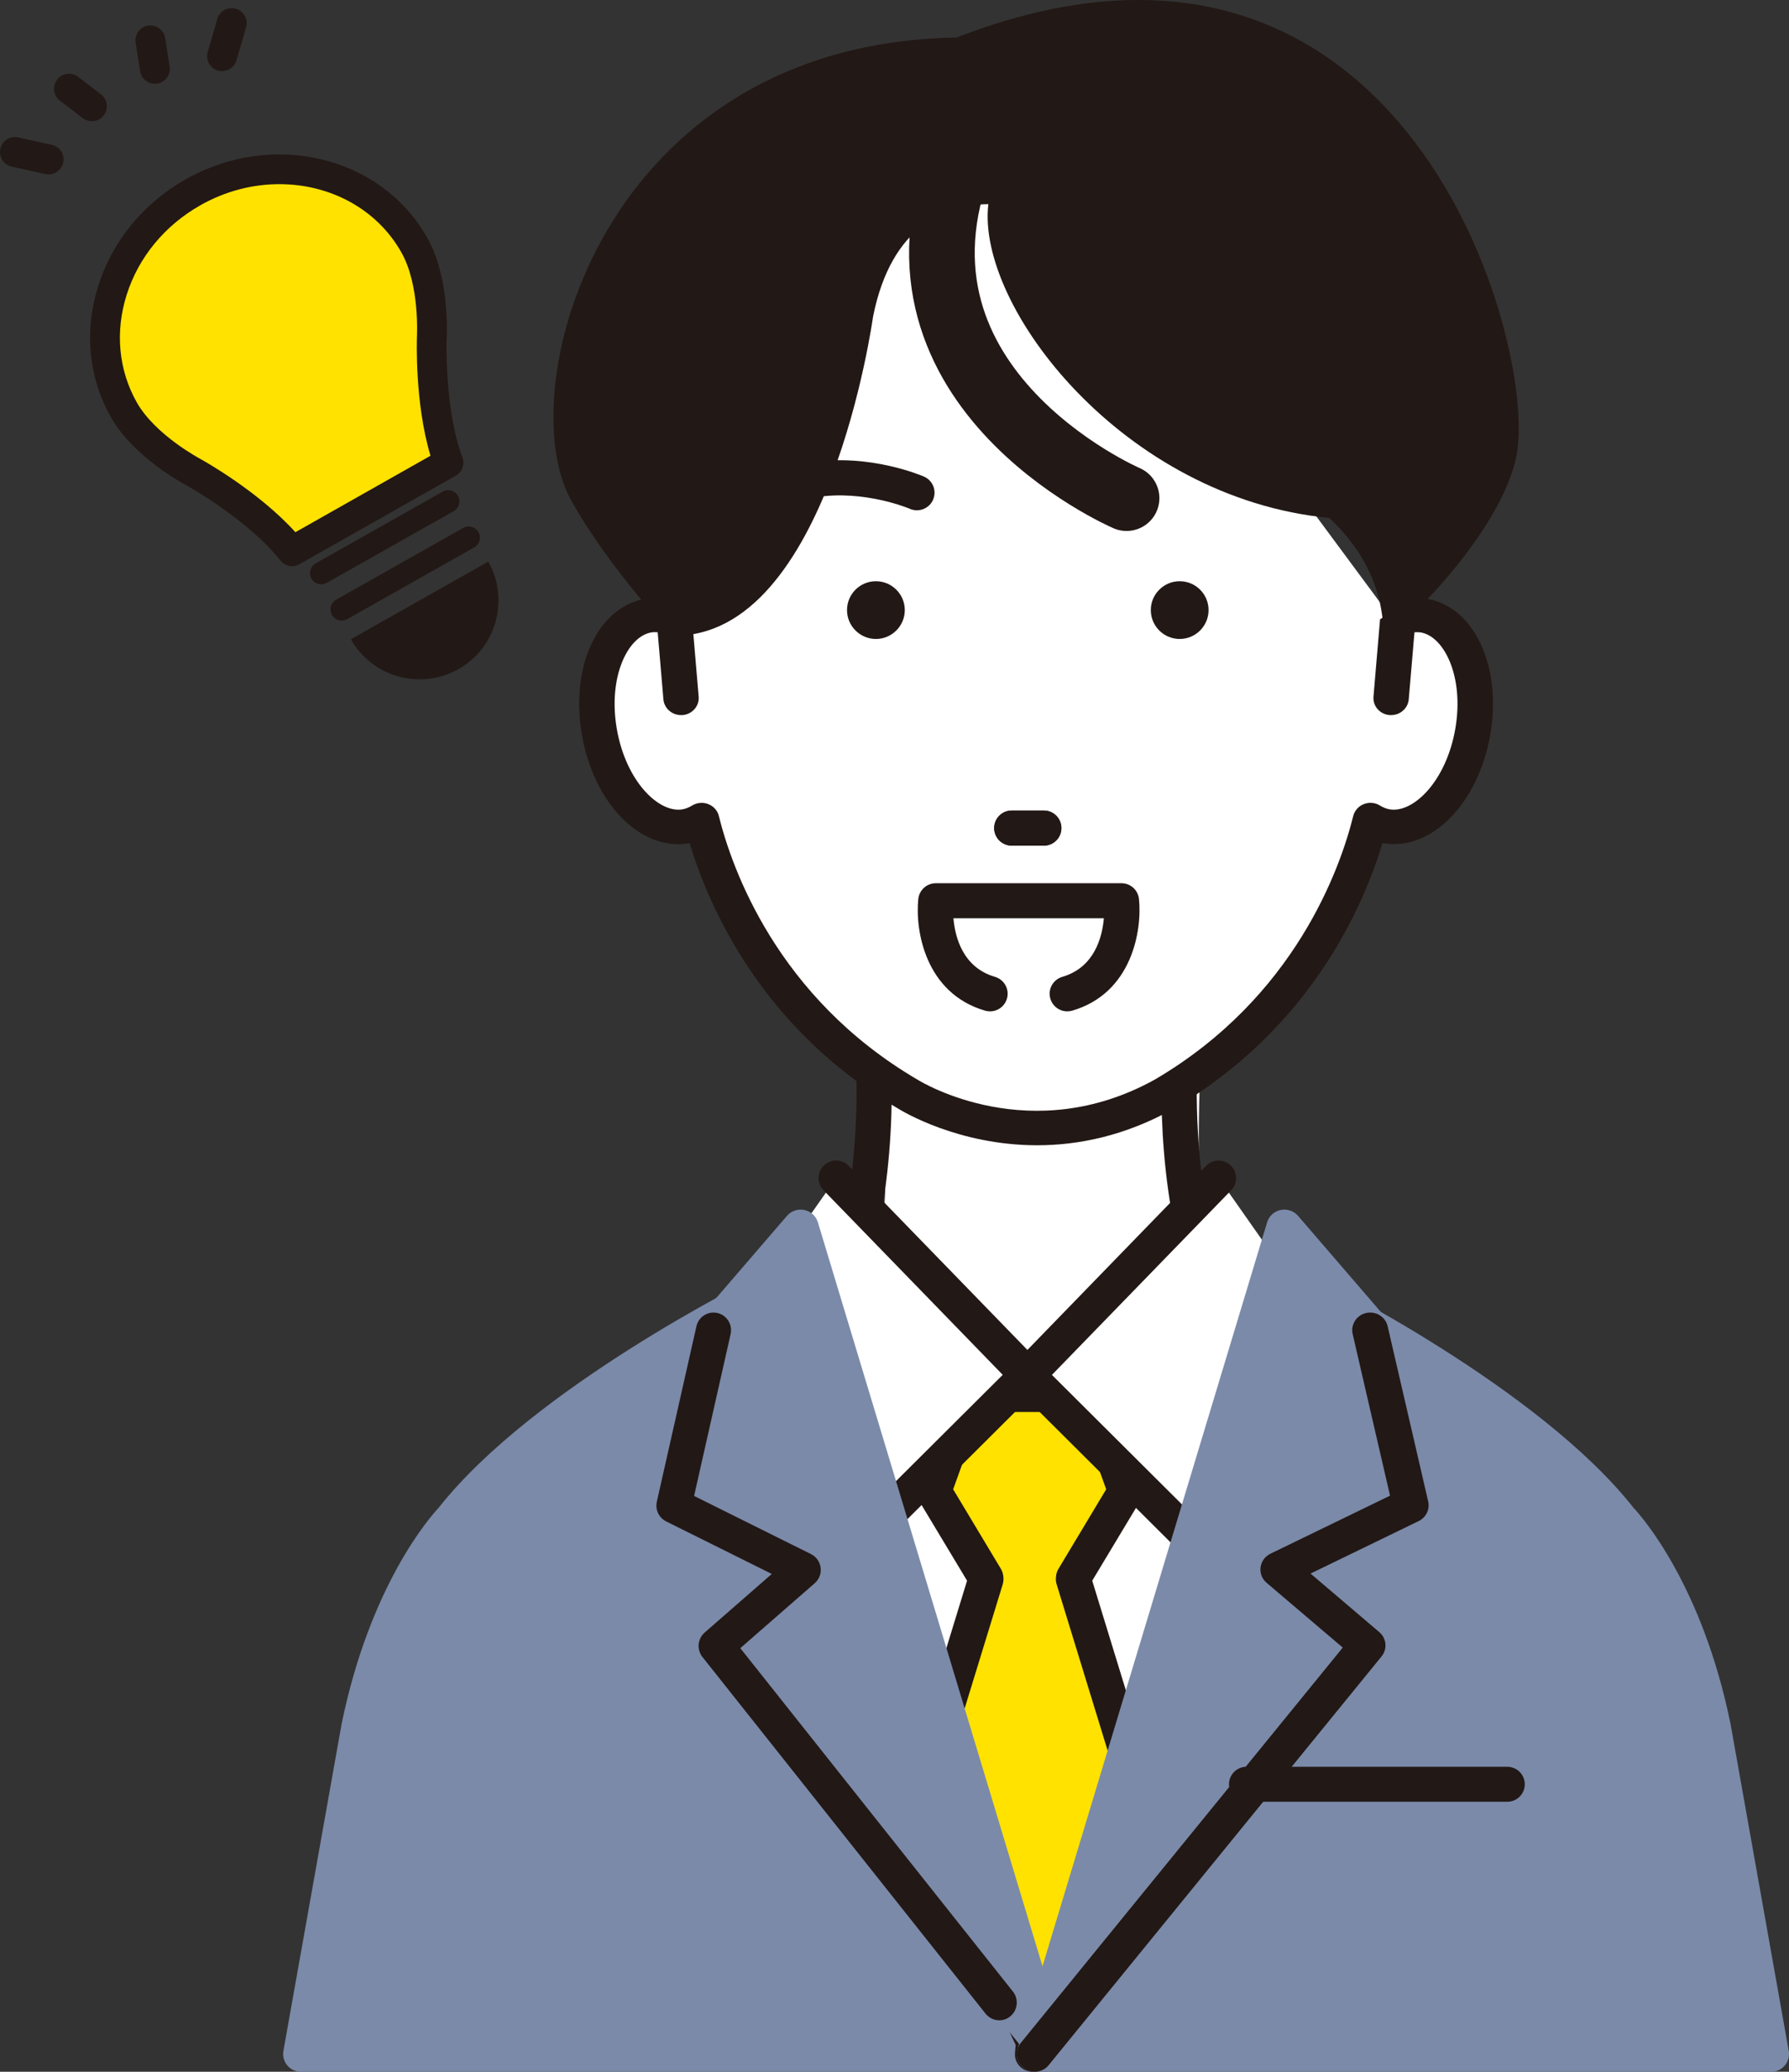
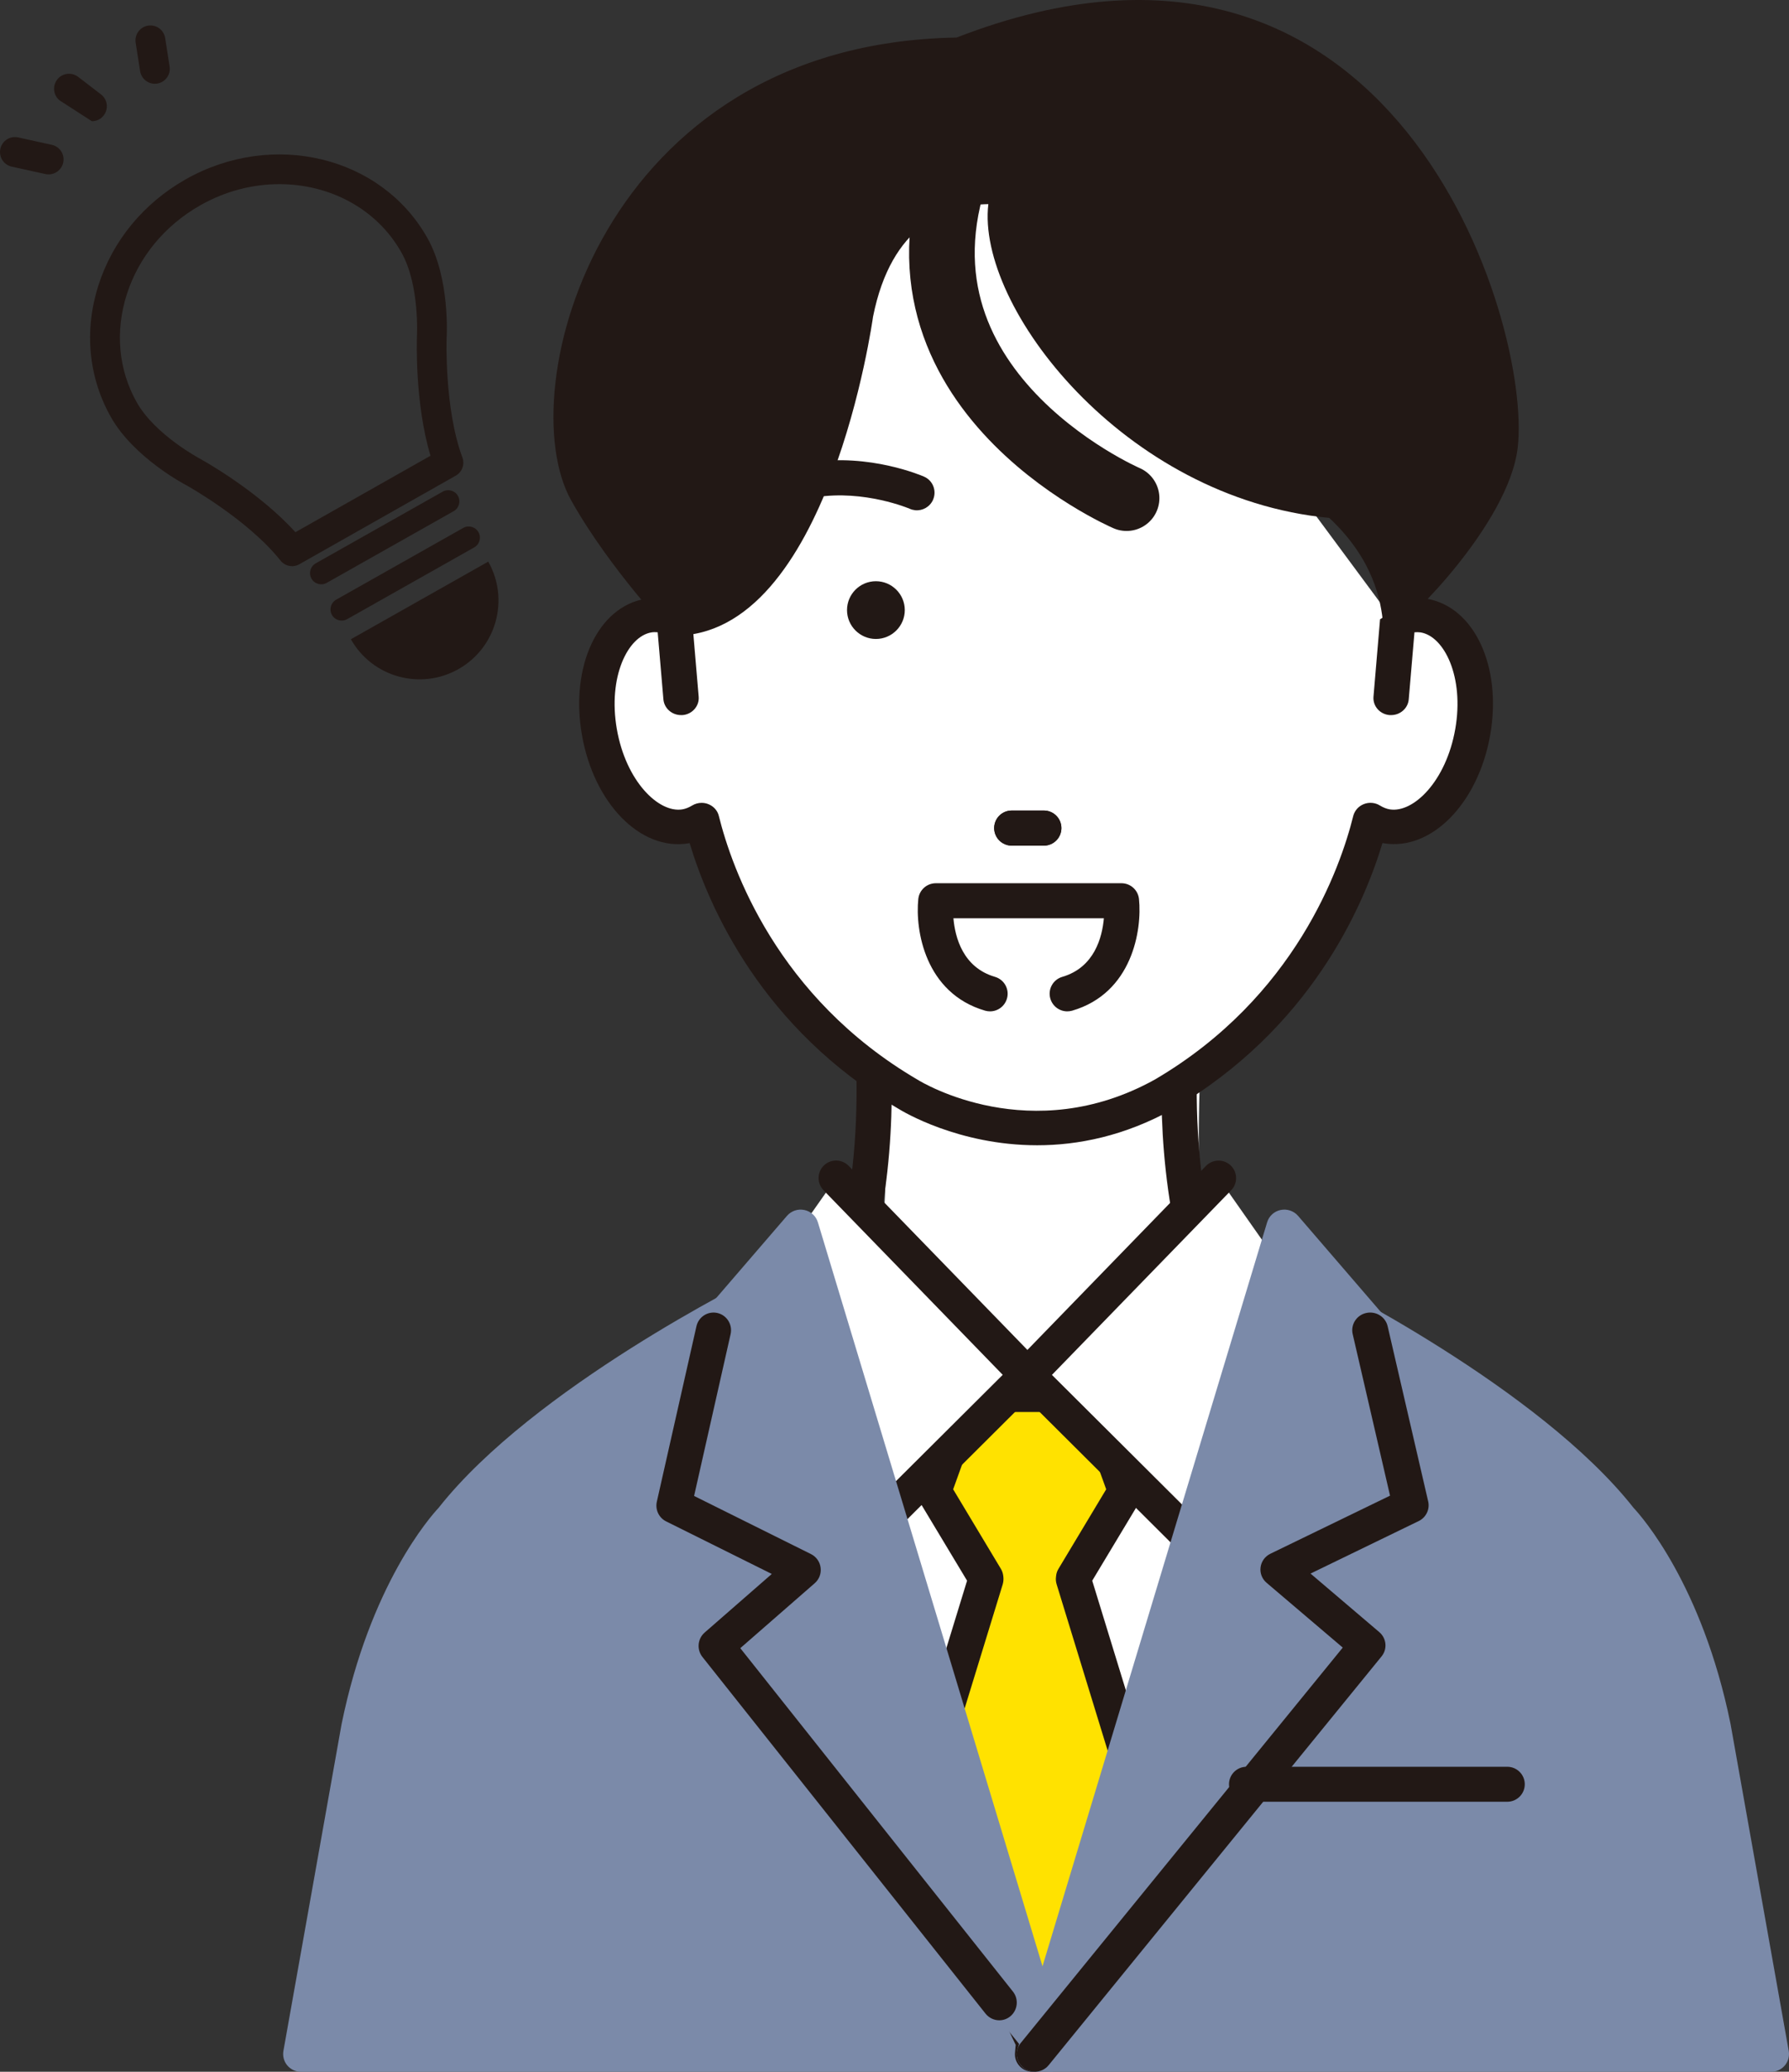
<svg xmlns="http://www.w3.org/2000/svg" width="139" height="161" viewBox="0 0 139 161" fill="none">
  <rect x="0" y="0" width="139" height="161" fill="#333333" stroke="none" />
  <path d="M3.775 13.553C3.695 13.553 3.61 13.542 3.524 13.526L0.913 12.95C0.284 12.812 -0.111 12.193 0.028 11.564C0.166 10.935 0.785 10.541 1.414 10.68L4.026 11.255C4.655 11.394 5.049 12.012 4.91 12.641C4.793 13.185 4.308 13.553 3.775 13.553Z" fill="#221815" />
-   <path d="M7.139 9.421C6.894 9.421 6.643 9.342 6.43 9.182L4.655 7.817C4.143 7.428 4.053 6.698 4.442 6.186C4.831 5.674 5.561 5.584 6.073 5.973L7.848 7.337C8.36 7.726 8.45 8.457 8.061 8.968C7.832 9.267 7.486 9.421 7.139 9.421Z" fill="#221815" />
-   <path d="M17.26 5.53C17.154 5.53 17.047 5.514 16.935 5.482C16.317 5.306 15.965 4.661 16.141 4.043L16.887 1.474C17.063 0.856 17.708 0.504 18.326 0.68C18.945 0.856 19.297 1.501 19.121 2.119L18.374 4.688C18.225 5.195 17.761 5.525 17.26 5.525V5.53Z" fill="#221815" />
+   <path d="M7.139 9.421L4.655 7.817C4.143 7.428 4.053 6.698 4.442 6.186C4.831 5.674 5.561 5.584 6.073 5.973L7.848 7.337C8.36 7.726 8.45 8.457 8.061 8.968C7.832 9.267 7.486 9.421 7.139 9.421Z" fill="#221815" />
  <path d="M12.033 6.511C11.473 6.511 10.977 6.101 10.886 5.53L10.54 3.318C10.439 2.684 10.876 2.092 11.505 1.991C12.144 1.895 12.736 2.327 12.832 2.956L13.178 5.168C13.28 5.802 12.843 6.394 12.214 6.495C12.15 6.506 12.091 6.511 12.033 6.511Z" fill="#221815" />
-   <path d="M14.467 14.523C8.289 18.014 5.901 25.493 9.142 31.223C10.757 34.075 14.52 36.026 14.52 36.026C14.52 36.026 19.419 38.728 22.1 42.097L27.553 39.016L28.699 38.371L34.152 35.29C32.649 31.255 32.868 25.669 32.868 25.669C32.868 25.669 33.139 21.436 31.53 18.579C28.289 12.844 20.656 11.026 14.478 14.517L14.467 14.523Z" fill="#FFE200" />
  <path d="M22.693 43.995C22.349 43.995 22.015 43.844 21.79 43.558C19.267 40.377 14.535 37.741 14.487 37.714C14.347 37.644 10.389 35.557 8.614 32.409C6.872 29.32 6.528 25.692 7.641 22.193C8.743 18.721 11.153 15.794 14.422 13.939C21.198 10.101 29.625 12.138 33.201 18.484C34.975 21.632 34.712 26.107 34.701 26.296C34.701 26.317 34.513 31.741 35.927 35.552C36.126 36.086 35.906 36.684 35.411 36.965L23.258 43.849C23.08 43.952 22.881 44 22.688 44L22.693 43.995ZM21.709 14.311C19.649 14.311 17.525 14.839 15.562 15.955C12.803 17.519 10.771 19.983 9.846 22.894C8.932 25.773 9.206 28.748 10.626 31.266C12.061 33.811 15.546 35.649 15.578 35.671C15.799 35.789 20.085 38.183 22.951 41.358L33.448 35.417C32.217 31.315 32.389 26.403 32.394 26.177C32.394 26.107 32.625 22.166 31.189 19.621C29.264 16.198 25.597 14.311 21.709 14.311Z" fill="#221815" />
  <path d="M35.581 38.536C35.815 38.952 35.671 39.485 35.255 39.72L25.384 45.295C24.968 45.53 24.44 45.386 24.2 44.965C23.966 44.549 24.11 44.021 24.525 43.781L34.397 38.206C34.813 37.971 35.346 38.115 35.581 38.536Z" fill="#221815" />
  <path d="M37.176 41.356C37.41 41.772 37.266 42.305 36.845 42.539L26.973 48.115C26.552 48.349 26.024 48.206 25.79 47.784C25.555 47.369 25.699 46.841 26.12 46.601L35.992 41.025C36.408 40.791 36.936 40.935 37.176 41.356Z" fill="#221815" />
  <path d="M37.938 43.648C39.602 46.596 38.562 50.338 35.614 52.001C32.667 53.664 28.925 52.624 27.262 49.677L37.938 43.643V43.648Z" fill="#221815" />
  <path d="M138.979 159.375L134.462 133.994C134.462 133.994 134.462 133.973 134.456 133.962C132.248 123.133 127.533 117.828 126.923 117.177C119.566 107.828 102.768 99.489 102.057 99.139C101.832 99.032 101.586 98.984 101.34 99.005L80.5 100.759L59.66 99.005C59.414 98.984 59.162 99.032 58.943 99.139C58.232 99.489 41.434 107.833 34.077 117.177C33.467 117.828 28.752 123.133 26.538 133.994L22.021 159.375C21.951 159.779 22.058 160.193 22.32 160.505C22.582 160.817 22.967 161 23.373 161H137.627C138.033 161 138.418 160.817 138.68 160.505C138.942 160.193 139.049 159.779 138.979 159.375Z" fill="#7B8AA9" />
  <path d="M93.613 78L81 85.592L68.387 78C68.387 78 70.43 97.438 66 108.77L81 153L96 108.77C91.57 97.438 93.613 78 93.613 78Z" fill="white" />
  <path d="M94.397 102.81C93.848 102.81 93.337 102.48 93.129 101.936C89.92 93.54 90.069 84.575 90.416 80.124L80.474 86.243C80.037 86.51 79.488 86.51 79.051 86.243L69.11 80.124C69.456 84.575 69.611 93.54 66.397 101.936C66.13 102.64 65.341 102.991 64.643 102.719C63.939 102.453 63.588 101.664 63.859 100.966C68.007 90.124 66.136 77.848 66.114 77.725C66.029 77.203 66.263 76.675 66.701 76.382C67.143 76.089 67.713 76.078 68.166 76.355L79.76 83.493L91.359 76.355C91.812 76.078 92.382 76.089 92.825 76.382C93.267 76.675 93.497 77.203 93.417 77.725C93.395 77.848 91.535 90.15 95.671 100.966C95.938 101.669 95.586 102.453 94.888 102.719C94.728 102.778 94.563 102.81 94.403 102.81H94.397Z" fill="#221815" />
  <path d="M89 139.868L83.542 122.548L83.553 122.445L87.764 115.62L84.94 108H75.06L72.242 115.62L76.447 122.445L76.463 122.548L71 139.868L80.323 159.009L80.24 160L89 139.868Z" fill="#FFE200" />
  <path d="M80.219 161C80.113 161 80 160.989 79.894 160.957C79.242 160.797 78.803 160.188 78.862 159.521L78.916 158.912L70.13 140.373C69.986 140.069 69.959 139.716 70.061 139.39L75.138 122.837L71.381 116.585C71.172 116.232 71.13 115.805 71.269 115.421L73.978 107.902C74.17 107.363 74.683 107 75.26 107H84.74C85.317 107 85.831 107.358 86.023 107.902L88.732 115.421C88.871 115.805 88.828 116.232 88.62 116.585L84.863 122.837L89.94 139.39C90.036 139.695 90.015 140.026 89.892 140.319L81.481 160.167C81.261 160.68 80.765 161 80.225 161H80.219ZM72.818 139.684L80.412 155.698L87.188 139.716L82.095 123.11C82.042 122.928 82.02 122.736 82.047 122.549L82.058 122.448C82.079 122.255 82.143 122.074 82.245 121.908L85.948 115.736L83.784 109.729H76.222L74.058 115.736L77.761 121.908C77.863 122.074 77.922 122.255 77.948 122.448L77.959 122.549C77.981 122.736 77.959 122.928 77.911 123.11L72.829 139.684H72.818Z" fill="#221815" />
  <path d="M79.824 106.856L67.17 119.462L59.078 99.937L64.968 91.547L79.824 106.856Z" fill="white" />
  <path d="M79.824 106.856L92.479 119.462L100.57 99.937L94.685 91.547L79.824 106.856Z" fill="white" />
  <path d="M67.168 120.822C66.822 120.822 66.47 120.688 66.204 120.422C65.676 119.889 65.676 119.031 66.204 118.498L77.909 106.84L63.986 92.496C63.464 91.957 63.474 91.094 64.013 90.572C64.551 90.049 65.409 90.06 65.937 90.598L80.798 105.907C81.315 106.44 81.31 107.293 80.782 107.815L68.128 120.422C67.861 120.688 67.515 120.816 67.168 120.816V120.822Z" fill="#221815" />
  <path d="M92.478 120.822C92.132 120.822 91.786 120.688 91.519 120.427L78.865 107.821C78.337 107.293 78.332 106.445 78.849 105.912L93.704 90.603C94.227 90.065 95.09 90.055 95.629 90.577C96.167 91.099 96.183 91.963 95.655 92.501L81.732 106.845L93.433 118.503C93.966 119.031 93.966 119.894 93.433 120.427C93.166 120.694 92.82 120.827 92.468 120.827L92.478 120.822Z" fill="#221815" />
  <path d="M61.746 96L81 160L55.327 128.226L62.208 122.325L52 117.333L55.126 103.717L61.746 96Z" fill="#7B8AA9" />
  <path d="M81.602 161C81.192 161 80.782 160.822 80.514 160.482L54.659 128.586C54.188 128.009 54.271 127.173 54.834 126.688L60.174 122.119L51.778 118.024C51.199 117.744 50.892 117.107 51.035 116.487L54.183 102.818C54.232 102.602 54.336 102.403 54.478 102.23L61.147 94.484C61.481 94.101 61.995 93.923 62.497 94.031C63 94.134 63.399 94.5 63.547 94.986L82.941 159.231C83.133 159.862 82.843 160.536 82.253 160.844C82.045 160.951 81.826 161 81.608 161H81.602ZM57.671 127.901L78.224 153.254L61.606 98.201L56.823 103.757L53.997 116.039L63.29 120.571C63.711 120.776 63.995 121.169 64.055 121.628C64.115 122.086 63.941 122.539 63.585 122.841L57.671 127.896V127.901Z" fill="#7B8AA9" />
  <path d="M99.248 96L80 160L105.668 128.226L98.793 122.325L109 117.333L105.874 103.717L99.248 96Z" fill="#7B8AA9" />
  <path d="M80.392 161C80.174 161 79.95 160.951 79.747 160.844C79.157 160.536 78.867 159.862 79.059 159.231L98.453 94.984C98.601 94.498 99 94.132 99.503 94.029C100 93.927 100.519 94.099 100.853 94.482L107.522 102.228C107.669 102.396 107.768 102.601 107.817 102.816L110.965 116.486C111.108 117.106 110.801 117.743 110.222 118.023L101.826 122.117L107.166 126.687C107.735 127.172 107.811 128.008 107.341 128.585L81.486 160.482C81.212 160.817 80.808 161 80.398 161H80.392ZM100.388 98.204L83.77 153.259L104.324 127.906L98.409 122.851C98.054 122.549 97.879 122.096 97.939 121.637C97.999 121.179 98.284 120.785 98.704 120.58L107.997 116.049L105.171 103.766L100.388 98.21V98.204Z" fill="#7B8AA9" />
  <path d="M77.644 157C77.243 157 76.848 156.822 76.575 156.484L54.576 128.764C54.122 128.188 54.196 127.355 54.747 126.87L59.966 122.314L51.76 118.231C51.194 117.951 50.895 117.317 51.034 116.698L54.111 103.067C54.277 102.33 55.003 101.867 55.74 102.034C56.472 102.201 56.932 102.938 56.766 103.675L53.929 116.252L63.011 120.77C63.423 120.975 63.7 121.367 63.759 121.825C63.818 122.282 63.647 122.734 63.3 123.035L57.519 128.081L78.702 154.768C79.172 155.359 79.076 156.225 78.488 156.699C78.237 156.903 77.938 157 77.639 157H77.644Z" fill="#221815" />
  <path d="M80.393 160.995C80.087 160.995 79.781 160.898 79.524 160.694C78.923 160.221 78.824 159.356 79.305 158.766L104.328 128.036L98.413 123.003C98.058 122.703 97.883 122.251 97.943 121.795C98.003 121.338 98.287 120.946 98.708 120.742L108.002 116.23L105.099 103.672C104.93 102.936 105.4 102.2 106.149 102.034C106.903 101.867 107.647 102.329 107.816 103.065L110.965 116.676C111.108 117.294 110.801 117.928 110.222 118.207L101.824 122.284L107.166 126.833C107.734 127.317 107.811 128.149 107.341 128.724L81.481 160.484C81.208 160.823 80.798 161 80.393 161V160.995Z" fill="#221815" />
  <path d="M117.11 140.016H96.849C96.098 140.016 95.49 139.409 95.49 138.657C95.49 137.906 96.098 137.298 96.849 137.298H117.11C117.862 137.298 118.47 137.906 118.47 138.657C118.47 139.409 117.862 140.016 117.11 140.016Z" fill="#221815" />
  <path d="M110.005 47.635C109.337 47.528 108.662 47.63 108.015 47.885L80.001 10.02C75.361 9.572 56.525 16.45 51.752 43.066L51.992 47.885C51.34 47.624 50.665 47.528 49.996 47.635C47.112 48.104 45.405 52.108 46.192 56.581C46.978 61.054 49.953 64.302 52.838 63.832C53.293 63.758 53.715 63.587 54.106 63.347C55.117 67.388 58.73 77.823 70.106 84.434C70.106 84.434 79.418 90.208 89.885 84.434C101.261 77.823 104.879 67.394 105.89 63.347C106.281 63.587 106.704 63.758 107.159 63.832C110.048 64.296 113.024 61.049 113.81 56.581C114.591 52.108 112.89 48.104 110.005 47.635Z" fill="white" />
  <path d="M110.835 46.531C110.491 46.477 110.142 46.456 109.793 46.477L107.226 48.127L106.716 54.138C106.652 54.871 107.215 55.512 107.973 55.571C108.01 55.571 108.048 55.571 108.085 55.571C108.794 55.571 109.396 55.043 109.455 54.348L109.9 49.135C110.067 49.124 110.228 49.124 110.378 49.145C112.215 49.447 113.778 52.606 113.069 56.655C112.36 60.709 109.82 63.194 107.983 62.898C107.726 62.854 107.479 62.757 107.215 62.596C106.84 62.364 106.372 62.326 105.964 62.488C105.551 62.65 105.25 62.995 105.143 63.41C104.144 67.437 100.637 77.496 89.726 83.895C80.113 89.226 71.672 84.143 71.285 83.9C60.352 77.501 56.851 67.442 55.852 63.41C55.75 62.989 55.444 62.65 55.03 62.488C54.864 62.423 54.687 62.391 54.515 62.391C54.257 62.391 54.005 62.461 53.779 62.596C53.516 62.757 53.264 62.854 53.011 62.898C51.169 63.194 48.629 60.703 47.926 56.655C47.222 52.601 48.78 49.442 50.616 49.145C50.772 49.119 50.933 49.119 51.1 49.135L51.545 54.348C51.604 55.043 52.206 55.571 52.915 55.571C52.952 55.571 52.99 55.571 53.027 55.571C53.785 55.512 54.348 54.865 54.284 54.138L53.763 48.003L53.532 43.307L50.794 43C50.777 43.097 50.772 43.194 50.777 43.291L50.933 46.472C50.675 46.472 50.418 46.493 50.16 46.531C46.46 47.135 44.285 51.782 45.214 57.113C46.143 62.439 49.768 66.138 53.473 65.539C53.511 65.534 53.543 65.528 53.581 65.517C55.084 70.509 59.208 79.96 69.825 86.175C70.093 86.342 74.454 89 80.586 89C83.733 89 87.341 88.299 91.106 86.208C91.116 86.208 91.122 86.197 91.132 86.191C101.781 79.96 105.911 70.509 107.414 65.512C107.452 65.517 107.489 65.528 107.527 65.534C111.221 66.132 114.851 62.434 115.786 57.108C116.715 51.782 114.54 47.135 110.835 46.526V46.531Z" fill="#221815" />
-   <path d="M91.658 45.167C90.421 45.167 89.414 46.175 89.414 47.411C89.414 48.648 90.421 49.655 91.658 49.655C92.895 49.655 93.902 48.648 93.902 47.411C93.902 46.175 92.9 45.167 91.658 45.167Z" fill="#221815" />
  <path d="M68.055 45.167C66.813 45.167 65.811 46.175 65.811 47.411C65.811 48.648 66.818 49.655 68.055 49.655C69.291 49.655 70.299 48.648 70.299 47.411C70.299 46.175 69.291 45.167 68.055 45.167Z" fill="#221815" />
  <path d="M72.495 38.835C72.798 38.142 72.484 37.337 71.791 37.038C71.62 36.964 67.553 35.215 62.974 35.94C62.228 36.058 61.722 36.756 61.839 37.502C61.956 38.248 62.655 38.755 63.401 38.638C67.159 38.046 70.645 39.517 70.698 39.544C70.832 39.602 70.965 39.634 71.103 39.65C71.679 39.709 72.249 39.394 72.495 38.84V38.835Z" fill="#221815" />
  <path d="M74.341 2.918C46.643 3.371 39.618 30.37 44.375 38.879C47.401 44.289 52.292 49.398 52.292 49.398C64.397 49.603 67.832 24.614 67.832 24.614C69.261 17.442 73.535 15.911 76.792 15.863C75.841 23.822 87.306 38.723 103.28 40.248C110.128 46.655 105.705 53.197 108.946 48.277C109.107 48.633 117.24 40.738 117.922 34.778C119.035 25.088 108.387 -10.285 74.335 2.913L74.341 2.918Z" fill="#221815" />
  <path d="M87.531 38.712C87.531 38.712 66.972 29.858 75.074 11.245" stroke="#221815" stroke-width="5.1" stroke-linecap="round" stroke-linejoin="round" />
  <path d="M78.609 65.716H81.103C81.86 65.716 82.468 65.103 82.468 64.351C82.468 63.6 81.855 62.987 81.103 62.987H78.609C77.852 62.987 77.244 63.6 77.244 64.351C77.244 65.103 77.857 65.716 78.609 65.716Z" fill="#221815" />
  <path d="M78.609 65.716H81.103C81.86 65.716 82.468 65.103 82.468 64.351C82.468 63.6 81.855 62.987 81.103 62.987H78.609C77.852 62.987 77.244 63.6 77.244 64.351C77.244 65.103 77.857 65.716 78.609 65.716Z" fill="#221815" />
  <path d="M87.137 68.637H72.708C72.01 68.637 71.423 69.165 71.349 69.863C71.098 72.267 71.866 77.176 76.54 78.541C76.668 78.578 76.796 78.594 76.924 78.594C77.516 78.594 78.059 78.205 78.235 77.608C78.449 76.883 78.033 76.126 77.308 75.913C74.808 75.183 74.206 72.832 74.078 71.361H85.767C85.639 72.832 85.037 75.183 82.537 75.913C81.812 76.126 81.396 76.883 81.61 77.608C81.785 78.205 82.329 78.594 82.921 78.594C83.049 78.594 83.177 78.578 83.305 78.541C87.979 77.176 88.742 72.267 88.496 69.863C88.422 69.165 87.835 68.637 87.137 68.637Z" fill="#221815" />
</svg>